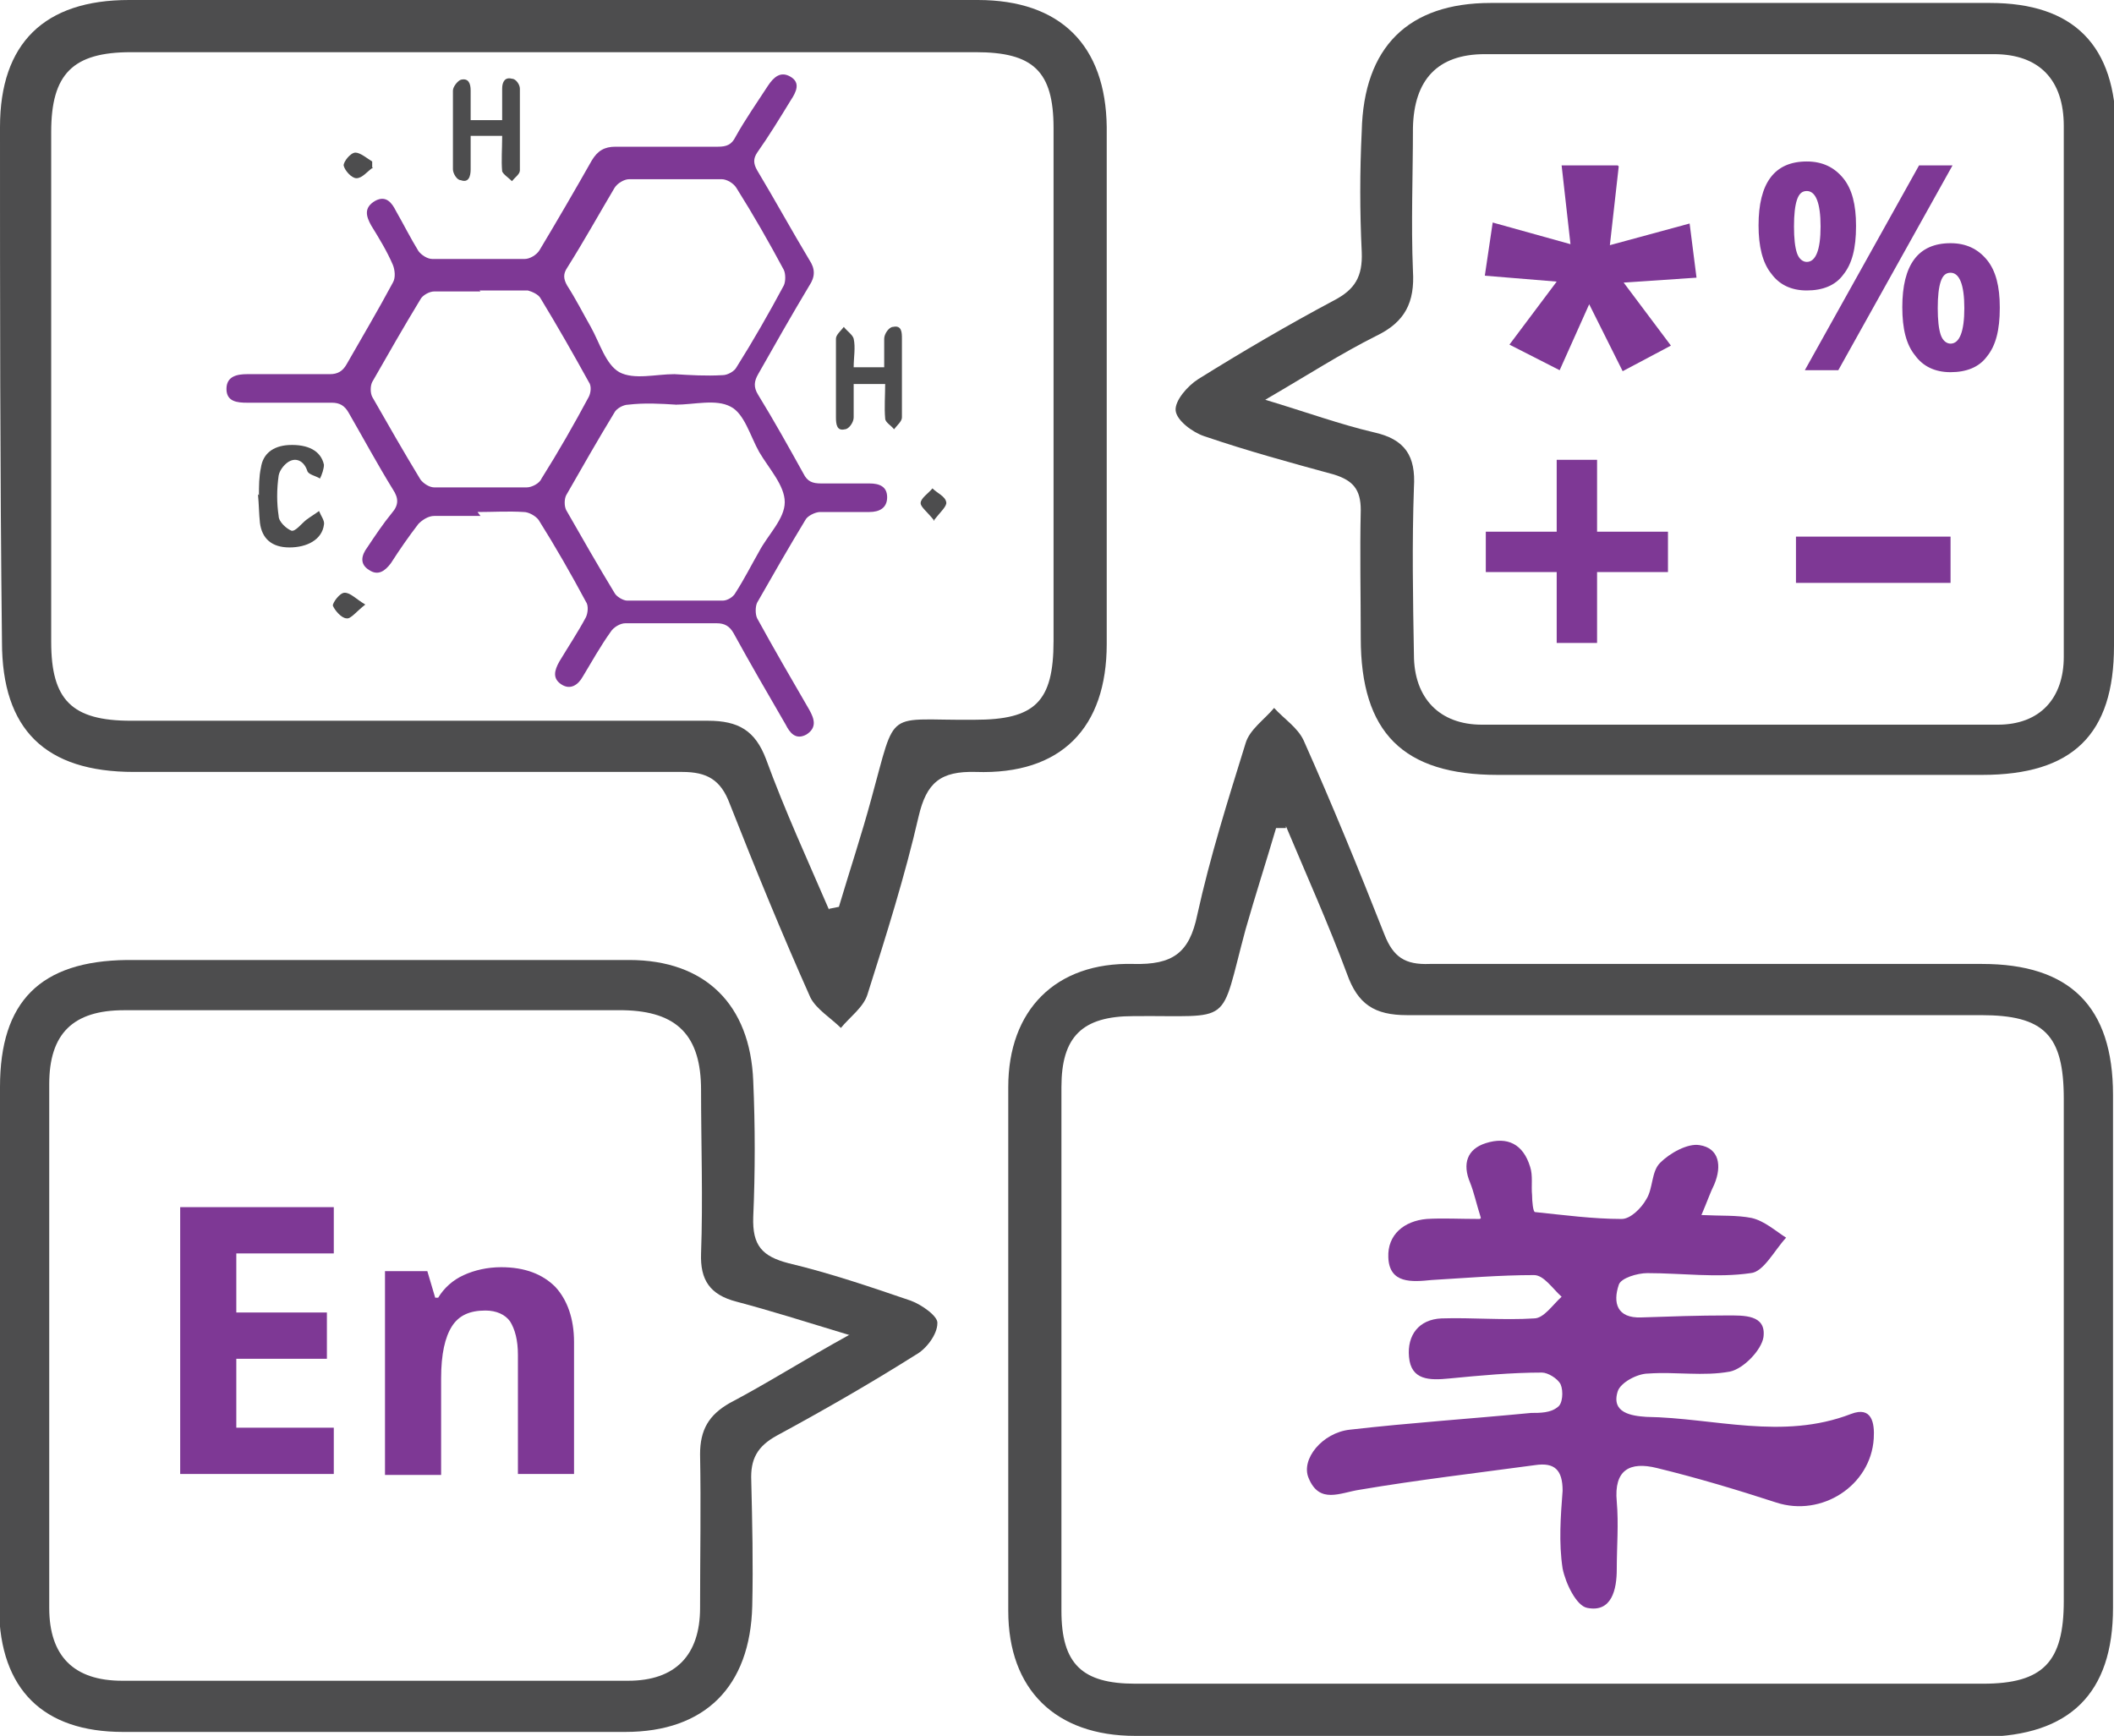
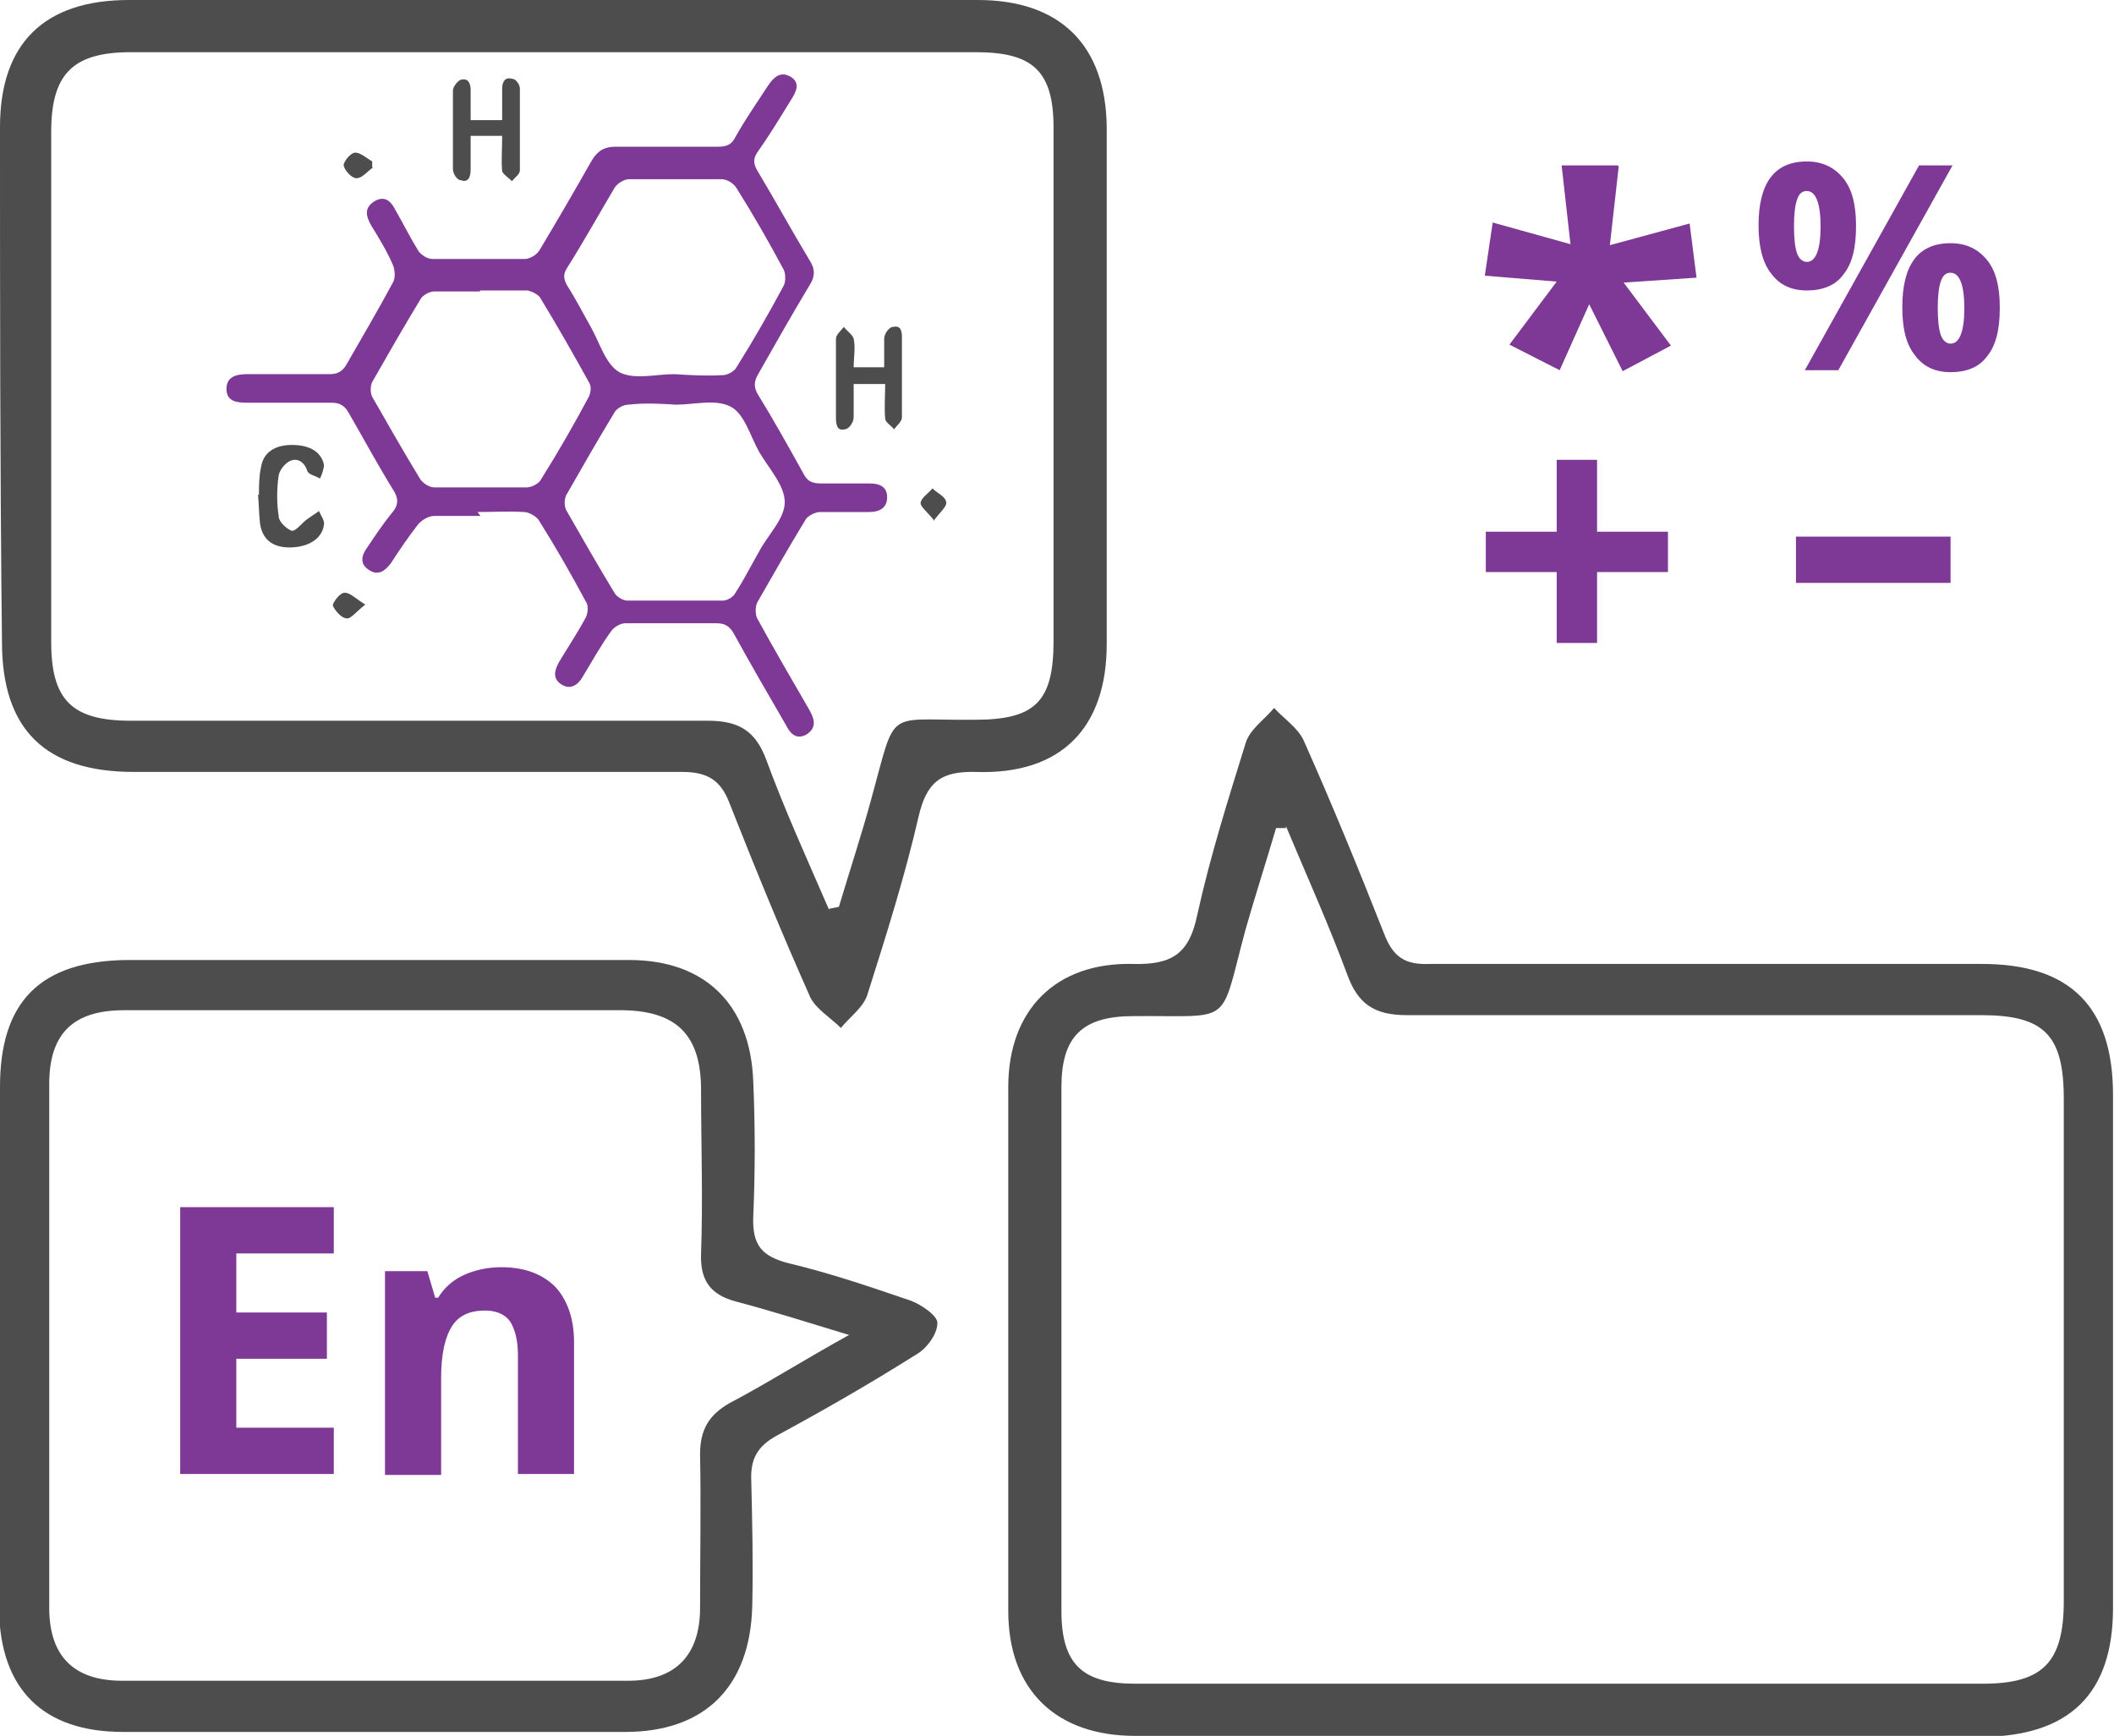
<svg xmlns="http://www.w3.org/2000/svg" viewBox="0 0 21.47 17.63">
  <defs>
    <style>.d{fill:#7e3895;}.e{fill:#4d4d4e;}</style>
  </defs>
  <g id="a" />
  <g id="b">
    <g id="c">
      <g>
        <path class="e" d="M15.84,17.63c-1.44,0-2.87,0-4.31,0-.81,0-1.29-.47-1.29-1.27,0-1.77,0-3.55,0-5.32,0-.78,.48-1.27,1.27-1.25,.4,.01,.57-.11,.65-.5,.13-.59,.31-1.16,.49-1.74,.04-.14,.19-.24,.29-.36,.1,.11,.24,.2,.3,.33,.29,.65,.56,1.31,.82,1.97,.09,.23,.21,.31,.46,.3,1.87,0,3.74,0,5.61,0,.89,0,1.33,.43,1.33,1.33,0,1.74,0,3.48,0,5.21,0,.87-.44,1.3-1.32,1.31-1.44,0-2.87,0-4.31,0Zm-2.78-9.22h-.1c-.1,.34-.21,.68-.31,1.03-.27,1-.11,.87-1.14,.88-.52,0-.73,.21-.73,.72,0,1.77,0,3.55,0,5.32,0,.54,.21,.74,.75,.74,2.87,0,5.74,0,8.61,0,.61,0,.82-.22,.82-.84,0-1.7,0-3.4,0-5.1,0-.65-.2-.85-.84-.85-1.94,0-3.88,0-5.83,0-.33,0-.5-.11-.61-.42-.19-.51-.41-1-.62-1.5Z" />
        <path class="e" d="M5.62,0c1.44,0,2.87,0,4.31,0,.84,0,1.3,.46,1.31,1.29,0,1.75,0,3.5,0,5.25,0,.85-.46,1.33-1.33,1.3-.36-.01-.5,.11-.58,.45-.14,.61-.33,1.21-.52,1.81-.04,.13-.18,.23-.27,.34-.1-.1-.25-.19-.31-.31-.29-.65-.56-1.31-.82-1.97-.09-.24-.23-.32-.48-.32-1.86,0-3.72,0-5.57,0-.9,0-1.34-.43-1.34-1.32C0,4.78,0,3.03,0,1.29,0,.44,.45,0,1.31,0c1.44,0,2.87,0,4.31,0Zm2.8,9.23l.1-.02c.11-.37,.23-.73,.33-1.1,.26-.94,.13-.79,1.05-.8,.61,0,.8-.18,.8-.8,0-1.74,0-3.47,0-5.21,0-.58-.21-.77-.79-.77-2.86,0-5.72,0-8.58,0-.59,0-.81,.22-.81,.81,0,1.73,0,3.45,0,5.18,0,.59,.21,.8,.81,.8,1.95,0,3.91,0,5.86,0,.31,0,.48,.1,.59,.39,.19,.52,.42,1.02,.64,1.53Z" />
-         <path class="e" d="M21.47,3.99c0,.86,0,1.71,0,2.57,0,.9-.42,1.31-1.34,1.31-1.64,0-3.28,0-4.92,0-.96,0-1.39-.43-1.39-1.39,0-.43-.01-.87,0-1.3,0-.21-.08-.3-.27-.36-.44-.12-.88-.24-1.32-.39-.12-.04-.28-.16-.29-.26-.01-.1,.12-.25,.23-.32,.45-.28,.91-.55,1.38-.8,.21-.11,.29-.24,.28-.49-.02-.41-.02-.82,0-1.23,.02-.85,.47-1.3,1.31-1.3,1.69,0,3.38,0,5.07,0,.85,0,1.28,.43,1.28,1.3,0,.88,0,1.76,0,2.64Zm-8.62,.07c.43,.13,.76,.25,1.1,.33,.32,.07,.43,.24,.41,.56-.02,.57-.01,1.13,0,1.7,0,.44,.26,.71,.69,.71,1.75,0,3.5,0,5.24,0,.43,0,.67-.27,.67-.69,0-1.8,0-3.59,0-5.39,0-.47-.25-.73-.71-.73-1.72,0-3.45,0-5.17,0-.48,0-.72,.26-.73,.75,0,.48-.02,.97,0,1.45,.02,.32-.08,.52-.37,.66-.36,.18-.7,.4-1.13,.65Z" />
        <path class="e" d="M0,13.65c0-.87,0-1.74,0-2.61,0-.87,.41-1.28,1.29-1.29,1.7,0,3.4,0,5.1,0,.77,0,1.23,.45,1.26,1.23,.02,.46,.02,.92,0,1.38-.01,.29,.09,.4,.36,.47,.42,.1,.83,.24,1.24,.38,.11,.04,.28,.16,.27,.23,0,.11-.11,.26-.22,.32-.46,.29-.93,.56-1.41,.82-.2,.11-.27,.24-.26,.46,.01,.42,.02,.84,.01,1.27-.02,.82-.48,1.28-1.29,1.28-1.7,0-3.4,0-5.1,0-.81,0-1.25-.43-1.26-1.25-.01-.89,0-1.79,0-2.68Zm8.63-.09c-.46-.14-.81-.25-1.15-.34-.27-.07-.37-.22-.36-.49,.02-.55,0-1.11,0-1.66,0-.55-.24-.8-.79-.81-1.69,0-3.38,0-5.07,0-.52,0-.76,.24-.76,.75,0,1.77,0,3.55,0,5.32,0,.49,.25,.74,.74,.74,1.71,0,3.43,0,5.14,0,.48,0,.73-.26,.73-.74,0-.52,.01-1.04,0-1.56,0-.25,.09-.4,.3-.52,.38-.2,.74-.43,1.21-.69Z" />
-         <path class="d" d="M15.04,12.37c-.05-.16-.07-.26-.11-.36-.08-.19-.03-.34,.16-.4,.22-.07,.38,.01,.45,.24,.03,.09,.01,.19,.02,.29,0,.06,.01,.17,.03,.17,.29,.03,.59,.07,.88,.07,.09,0,.2-.11,.25-.2,.07-.11,.05-.28,.14-.37,.1-.1,.28-.2,.4-.18,.2,.03,.23,.21,.15,.4-.04,.08-.07,.17-.13,.31,.2,.01,.36,0,.51,.03,.13,.03,.24,.13,.35,.2-.12,.13-.23,.35-.36,.36-.34,.05-.7,0-1.05,0-.1,0-.27,.05-.29,.12-.06,.18-.02,.34,.23,.33,.29-.01,.58-.02,.87-.02,.17,0,.4-.01,.37,.22-.02,.13-.2,.32-.34,.35-.27,.05-.55,0-.83,.02-.11,0-.28,.09-.31,.18-.07,.22,.14,.25,.29,.26,.69,.01,1.38,.24,2.08-.03,.21-.08,.24,.09,.23,.25-.03,.48-.53,.8-.99,.65-.4-.13-.8-.25-1.21-.35-.28-.07-.44,.02-.41,.34,.02,.23,0,.46,0,.69,0,.2-.05,.44-.3,.39-.11-.02-.22-.25-.25-.4-.04-.26-.02-.53,0-.79,0-.21-.08-.29-.28-.26-.59,.08-1.19,.15-1.78,.25-.2,.03-.41,.15-.52-.12-.08-.19,.14-.46,.42-.49,.61-.07,1.22-.11,1.84-.17,.09,0,.2,0,.27-.06,.05-.03,.06-.16,.03-.23-.03-.06-.13-.12-.19-.12-.31,0-.63,.03-.94,.06-.2,.02-.39,.02-.41-.22-.02-.22,.1-.38,.33-.39,.31-.01,.63,.02,.94,0,.1,0,.19-.14,.28-.22-.09-.08-.18-.22-.28-.22-.35,0-.7,.03-1.04,.05-.2,.02-.43,.04-.44-.23-.01-.23,.16-.37,.39-.39,.16-.01,.33,0,.54,0Z" />
        <path class="d" d="M18.85,2.3c0,.22-.04,.38-.13,.49-.08,.11-.21,.16-.37,.16s-.28-.06-.36-.17c-.09-.11-.13-.28-.13-.49,0-.43,.16-.65,.49-.65,.16,0,.28,.06,.37,.17s.13,.27,.13,.48Zm-.63,0c0,.12,.01,.21,.03,.27,.02,.06,.06,.09,.1,.09,.09,0,.14-.12,.14-.36s-.05-.36-.14-.36c-.05,0-.08,.03-.1,.09s-.03,.15-.03,.27Zm1.61-.62l-1.16,2.08h-.34l1.16-2.08h.34Zm.48,1.45c0,.22-.04,.38-.13,.49-.08,.11-.21,.16-.37,.16s-.28-.06-.36-.17c-.09-.11-.13-.27-.13-.49,0-.43,.16-.65,.49-.65,.16,0,.28,.06,.37,.17,.09,.11,.13,.27,.13,.48Zm-.63,0c0,.12,.01,.21,.03,.27,.02,.06,.06,.09,.1,.09,.09,0,.14-.12,.14-.36s-.05-.36-.14-.36c-.05,0-.08,.03-.1,.09s-.03,.15-.03,.27Z" />
        <path class="d" d="M16.44,1.69l-.09,.8,.81-.22,.07,.55-.74,.05,.48,.64-.49,.26-.34-.68-.3,.67-.51-.26,.48-.64-.73-.06,.08-.54,.79,.22-.09-.8h.57Z" />
        <g>
          <path class="d" d="M15.81,5.81h-.72v-.41h.72v-.73h.41v.73h.72v.41h-.72v.72h-.41v-.72Z" />
          <path class="d" d="M18.24,5.92v-.47h1.57v.47h-1.57Z" />
        </g>
        <g>
          <path class="d" d="M3.39,14.97H1.83v-2.71h1.56v.47h-.99v.6h.92v.47h-.92v.7h.99v.47Z" />
          <path class="d" d="M5.83,14.97h-.57v-1.21c0-.15-.03-.26-.08-.34-.05-.07-.14-.11-.25-.11-.16,0-.27,.05-.34,.16-.07,.11-.11,.28-.11,.53v.98h-.57v-2.07h.43l.08,.27h.03c.06-.1,.15-.18,.26-.23s.24-.08,.38-.08c.24,0,.42,.07,.55,.2,.12,.13,.19,.32,.19,.56v1.35Z" />
        </g>
        <path class="d" d="M4.88,5.24c-.16,0-.32,0-.47,0-.06,0-.12,.04-.16,.08-.1,.13-.19,.26-.28,.4-.06,.08-.13,.13-.22,.07-.1-.06-.08-.15-.02-.23,.08-.12,.16-.24,.25-.35,.07-.08,.07-.15,.01-.24-.16-.26-.3-.52-.45-.78-.04-.07-.09-.1-.17-.1-.29,0-.57,0-.86,0-.1,0-.21-.01-.21-.14,0-.13,.11-.15,.21-.15,.28,0,.56,0,.84,0,.08,0,.13-.03,.17-.1,.16-.28,.32-.55,.47-.83,.03-.05,.02-.13,0-.18-.06-.14-.14-.27-.22-.4-.05-.09-.08-.18,.04-.25,.11-.06,.17,.02,.21,.1,.08,.14,.15,.28,.23,.41,.03,.04,.09,.08,.14,.08,.31,0,.63,0,.94,0,.05,0,.12-.04,.15-.09,.18-.3,.36-.61,.53-.91,.06-.1,.13-.14,.24-.14,.35,0,.7,0,1.04,0,.09,0,.14-.02,.18-.1,.1-.18,.22-.35,.33-.52,.06-.09,.13-.15,.23-.09,.1,.06,.06,.15,0,.24-.11,.18-.22,.36-.34,.53-.04,.06-.04,.11,0,.18,.18,.3,.35,.61,.53,.91,.06,.09,.06,.17,0,.26-.18,.3-.35,.6-.52,.9-.04,.07-.05,.13,0,.21,.16,.26,.31,.53,.46,.8,.04,.08,.09,.1,.18,.1,.16,0,.32,0,.49,0,.1,0,.18,.03,.18,.14,0,.11-.08,.15-.18,.15-.17,0-.33,0-.5,0-.05,0-.13,.04-.15,.08-.17,.28-.33,.56-.49,.84-.02,.04-.02,.12,0,.16,.17,.31,.35,.62,.53,.93,.05,.09,.08,.18-.03,.25-.11,.06-.17-.02-.21-.1-.18-.31-.36-.62-.53-.93-.04-.07-.09-.1-.17-.1-.31,0-.62,0-.93,0-.05,0-.12,.04-.15,.09-.1,.14-.19,.3-.28,.45-.05,.09-.13,.14-.22,.08-.09-.06-.07-.14-.02-.23,.09-.15,.19-.3,.27-.45,.02-.04,.03-.12,0-.16-.15-.28-.31-.56-.48-.83-.03-.04-.1-.08-.15-.08-.16-.01-.31,0-.47,0Zm1.99-1.13h0c-.16-.01-.32-.02-.49,0-.05,0-.12,.04-.14,.08-.17,.28-.33,.56-.49,.84-.02,.04-.02,.11,0,.15,.16,.28,.32,.56,.49,.84,.02,.04,.09,.08,.13,.08,.32,0,.65,0,.97,0,.05,0,.11-.04,.13-.08,.09-.14,.16-.28,.24-.42,.09-.17,.26-.33,.26-.5,0-.17-.16-.34-.26-.51-.09-.16-.15-.39-.29-.46-.15-.08-.37-.02-.56-.02Zm-.02-.31h0c.16,.01,.32,.02,.49,.01,.05,0,.12-.04,.14-.08,.17-.27,.33-.55,.48-.83,.02-.04,.02-.12,0-.16-.15-.28-.31-.56-.48-.83-.03-.05-.1-.09-.15-.09-.31,0-.63,0-.94,0-.05,0-.12,.04-.15,.09-.16,.27-.31,.54-.48,.81-.04,.06-.04,.11,0,.18,.09,.14,.16,.28,.24,.42,.09,.16,.15,.38,.29,.46,.15,.08,.37,.02,.56,.02Zm-1.97-.84c-.16,0-.31,0-.47,0-.05,0-.12,.04-.14,.08-.17,.28-.33,.56-.49,.84-.02,.04-.02,.11,0,.15,.16,.28,.32,.56,.49,.84,.03,.04,.09,.08,.14,.08,.31,0,.63,0,.94,0,.05,0,.13-.04,.15-.09,.17-.27,.33-.55,.48-.83,.02-.04,.03-.11,0-.15-.16-.29-.32-.57-.49-.85-.02-.04-.09-.07-.13-.08-.16,0-.32,0-.49,0Z" />
        <path class="e" d="M8.99,3.9h-.32c0,.12,0,.23,0,.34,0,.05-.05,.12-.09,.12-.08,.02-.09-.05-.09-.12,0-.27,0-.53,0-.8,0-.04,.05-.08,.08-.12,.03,.04,.09,.08,.1,.12,.02,.09,0,.19,0,.29h.31c0-.09,0-.19,0-.29,0-.05,.05-.12,.09-.12,.09-.02,.09,.06,.09,.12,0,.27,0,.53,0,.8,0,.04-.05,.08-.08,.12-.03-.04-.09-.07-.09-.11-.01-.11,0-.23,0-.36Z" />
        <path class="e" d="M5.1,1.38h-.32c0,.11,0,.23,0,.34,0,.07-.02,.14-.1,.11-.04,0-.08-.07-.08-.11,0-.27,0-.53,0-.8,0-.04,.05-.1,.08-.11,.08-.02,.1,.04,.1,.11,0,.1,0,.2,0,.3h.32c0-.11,0-.21,0-.32,0-.07,.03-.12,.1-.1,.04,0,.08,.06,.08,.1,0,.28,0,.55,0,.83,0,.04-.05,.07-.08,.11-.03-.03-.09-.07-.1-.1-.01-.11,0-.23,0-.35Z" />
        <path class="e" d="M2.63,5.03c0-.09,0-.19,.02-.28,.02-.14,.12-.22,.28-.23,.2-.01,.33,.06,.36,.2,0,.04-.02,.1-.04,.14-.05-.03-.12-.04-.13-.08-.03-.09-.1-.13-.17-.1-.05,.02-.11,.09-.12,.15-.02,.14-.02,.28,0,.41,0,.06,.08,.13,.13,.15,.04,.01,.1-.07,.15-.11,.04-.03,.09-.06,.13-.09,.02,.05,.06,.1,.05,.14-.02,.15-.17,.23-.35,.23-.18,0-.28-.09-.3-.25-.01-.09-.01-.19-.02-.29Z" />
        <path class="e" d="M3.79,1.7c-.06,.04-.11,.11-.17,.11-.05,0-.12-.08-.13-.13,0-.04,.07-.13,.12-.13,.05,0,.12,.06,.17,.09v.06Z" />
        <path class="e" d="M3.71,6.14c-.09,.07-.15,.15-.19,.14-.05,0-.12-.08-.14-.13,0-.03,.07-.13,.12-.13,.06,0,.11,.06,.21,.12Z" />
        <path class="e" d="M9.49,5.29c-.07-.09-.14-.14-.14-.18,0-.05,.08-.1,.12-.15,.05,.05,.13,.08,.14,.14,.01,.04-.06,.1-.13,.19Z" />
      </g>
    </g>
  </g>
</svg>